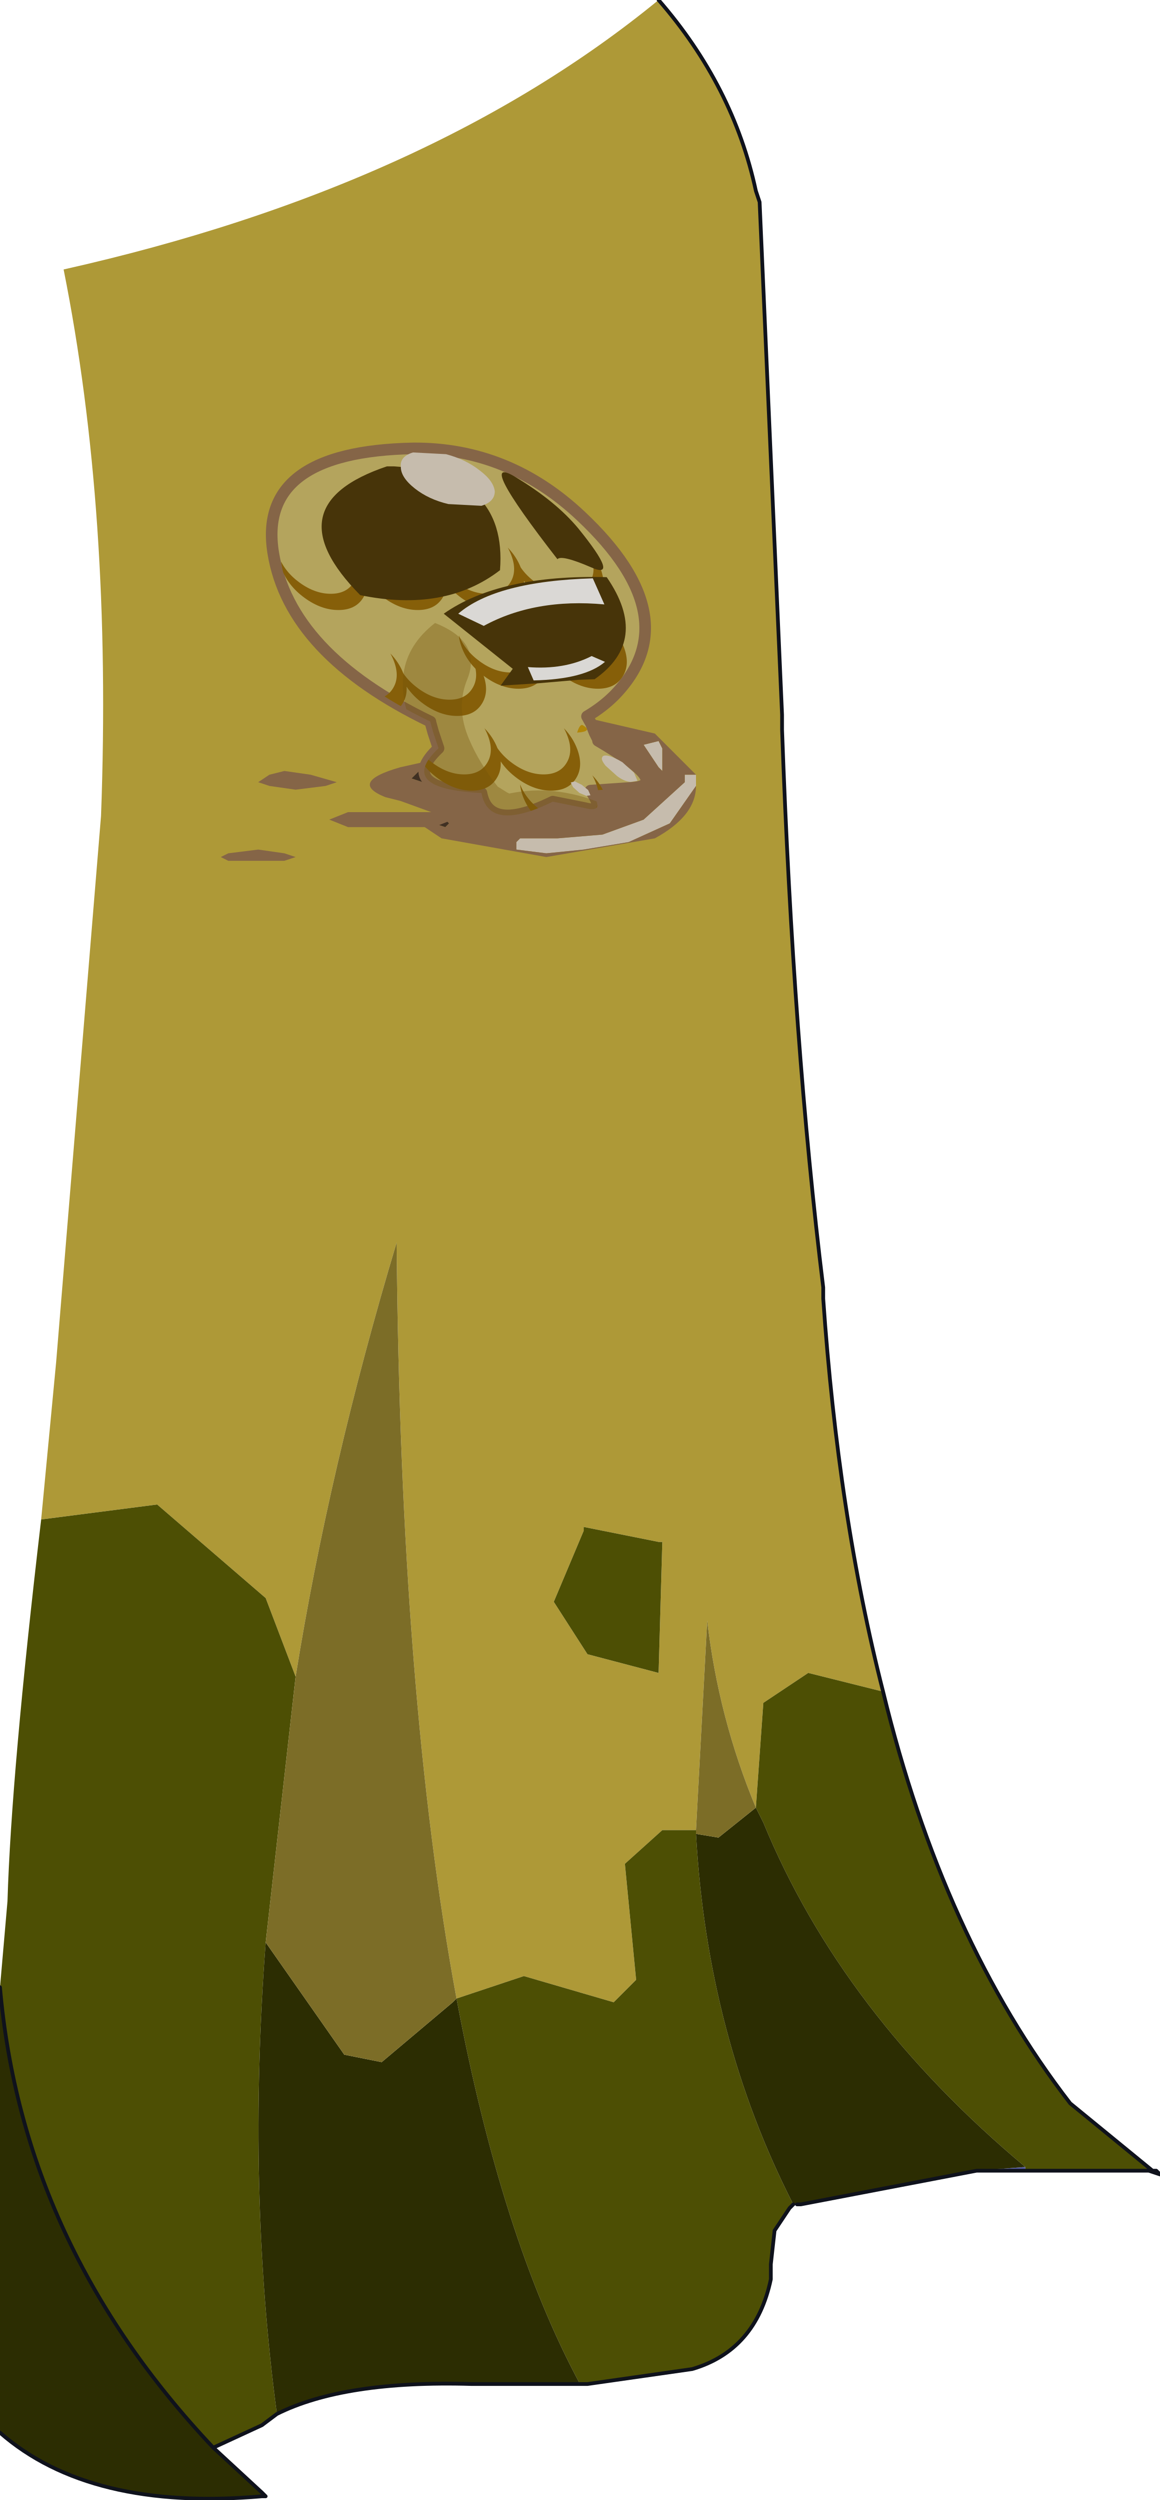
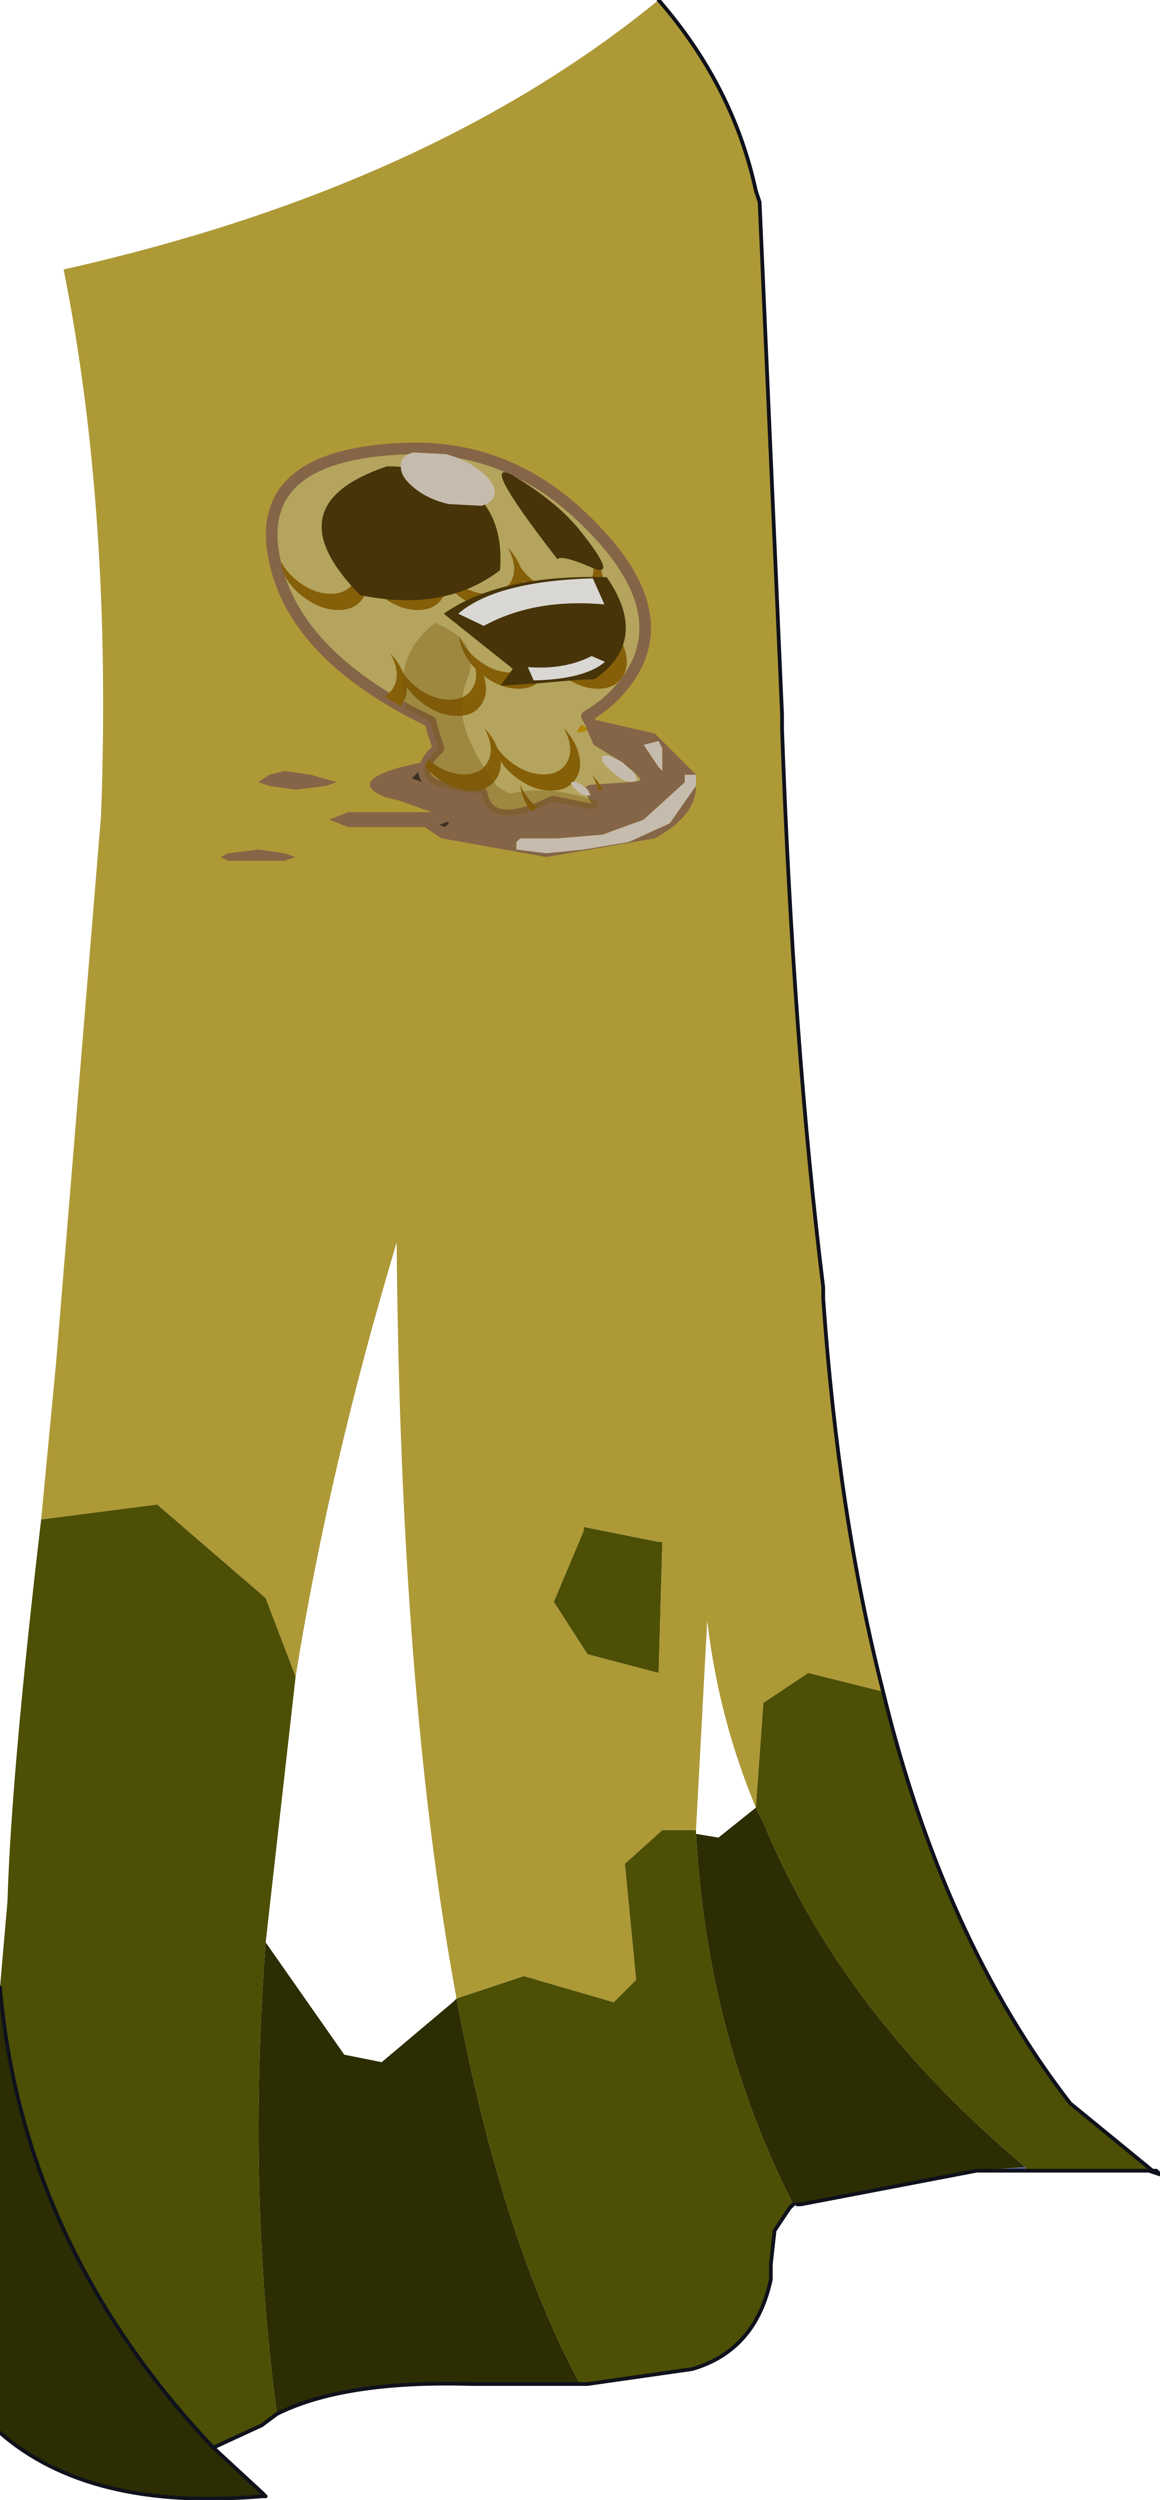
<svg xmlns="http://www.w3.org/2000/svg" xmlns:xlink="http://www.w3.org/1999/xlink" width="15.5px" height="33.4px">
  <g transform="matrix(1, 0, 0, 1, -267.25, -183.75)">
    <use xlink:href="#object-0" width="15.5" height="33.4" transform="matrix(1, 0, 0, 1, 267.25, 183.75)" />
    <use xlink:href="#object-1" width="6.35" height="2" transform="matrix(1, 0, 0, 1, 270.2, 193.25)" />
    <use xlink:href="#object-2" width="47.4" height="61.6" transform="matrix(0.155, 0, 0, 0.155, 270.8, 189.5)" />
  </g>
  <defs>
    <g transform="matrix(1, 0, 0, 1, -267.25, -183.75)" id="object-0">
      <path fill-rule="evenodd" fill="#ae9937" stroke="none" d="M267.8 204.05L268 201.95L268.6 194.65Q268.75 190.6 268.1 187.35Q273 186.25 276.05 183.75Q277.05 184.9 277.35 186.3L277.4 186.45L277.7 193.3L277.7 193.5Q277.85 197.7 278.25 200.95L278.25 201.1Q278.45 204 279.05 206.35L278.05 206.1L277.45 206.5L277.35 207.9Q276.85 206.7 276.7 205.4L276.55 208.2L276.1 208.2L275.6 208.65L275.75 210.2L275.45 210.5L274.25 210.15L273.35 210.45Q272.6 206.4 272.55 200.35Q271.65 203.35 271.2 206.15L270.8 205.1L269.35 203.85L267.8 204.05M276.05 206.1L276.1 204.35L276.05 204.35L275.05 204.15L275.05 204.2L274.65 205.15L275.1 205.85L276.05 206.1" />
      <path fill-rule="evenodd" fill="#4d4f04" stroke="none" d="M279.05 206.35Q279.85 209.65 281.55 211.85L282.65 212.75L282.6 212.75L280.95 212.75L280.95 212.7Q278.5 210.65 277.45 208.1L277.35 207.9L277.45 206.5L278.05 206.1L279.05 206.35M277.8 213.25L277.6 213.55L277.55 214L277.55 214.2Q277.35 215.15 276.5 215.4L275.1 215.6L275 215.6Q273.95 213.65 273.35 210.45L274.25 210.15L275.45 210.5L275.75 210.2L275.6 208.65L276.1 208.2L276.55 208.2L276.55 208.25Q276.7 210.95 277.85 213.2L277.8 213.25M270.95 216L270.75 216.15L270.1 216.45Q267.55 213.75 267.25 210.3L267.35 209.15Q267.4 207.45 267.8 204.05L269.35 203.85L270.8 205.1L271.2 206.15L270.8 209.7Q270.55 213 270.95 216M276.05 206.1L275.1 205.85L274.65 205.15L275.05 204.2L275.05 204.15L276.05 204.35L276.1 204.35L276.05 206.1" />
      <path fill-rule="evenodd" fill="#555ba0" stroke="none" d="M282.65 212.75L282.7 212.75L282.75 212.8L282.6 212.75L282.65 212.75M280.95 212.75L280.3 212.75L280.95 212.7L280.95 212.75M277.9 213.2L277.8 213.25L277.85 213.2L277.9 213.2" />
      <path fill-rule="evenodd" fill="#2c2d02" stroke="none" d="M280.3 212.75L277.95 213.2L277.9 213.2L277.85 213.2Q276.7 210.95 276.55 208.25L276.85 208.3L277.35 207.9L277.45 208.1Q278.5 210.65 280.95 212.7L280.3 212.75M275 215.6L273.55 215.6Q271.85 215.55 270.95 216Q270.55 213 270.8 209.7L271.85 211.2L272.35 211.3L273.3 210.5L273.35 210.45Q273.95 213.65 275 215.6M270.1 216.45L270.75 217.05L270.75 217.1Q268.45 217.3 267.25 216.25L267.25 210.3Q267.55 213.75 270.1 216.45" />
      <path fill-rule="evenodd" fill="#ccff00" stroke="none" d="M270.75 217.05L270.8 217.1L270.75 217.1L270.75 217.05" />
-       <path fill-rule="evenodd" fill="#7c6d27" stroke="none" d="M271.2 206.15Q271.65 203.35 272.55 200.35Q272.6 206.4 273.35 210.45L273.3 210.5L272.35 211.3L271.85 211.2L270.8 209.7L271.2 206.15M276.55 208.2L276.7 205.4Q276.85 206.7 277.35 207.9L276.85 208.3L276.55 208.25L276.55 208.2" />
      <path fill-rule="evenodd" fill="#0284c1" stroke="none" d="M273.3 210.5L273.35 210.45L273.3 210.5" />
      <path fill="none" stroke="#0f121c" stroke-width="0.05" stroke-linecap="round" stroke-linejoin="round" d="M276.05 183.75Q277.05 184.9 277.35 186.3L277.4 186.45L277.7 193.3L277.7 193.5Q277.85 197.7 278.25 200.95L278.25 201.1Q278.45 204 279.05 206.35Q279.85 209.65 281.55 211.85L282.65 212.75L282.7 212.75L282.75 212.8L282.6 212.75L280.95 212.75L280.3 212.75L277.95 213.2L277.9 213.2M277.8 213.25L277.6 213.55L277.55 214L277.55 214.2Q277.35 215.15 276.5 215.4L275.1 215.6L275 215.6L273.55 215.6Q271.85 215.55 270.95 216L270.75 216.15L270.1 216.45L270.75 217.05L270.8 217.1L270.75 217.1Q268.45 217.3 267.25 216.25M277.85 213.2L277.8 213.25M270.1 216.45Q267.55 213.75 267.25 210.3" />
    </g>
    <g transform="matrix(1, 0, 0, 1, 3.15, -0.75)" id="object-1">
      <path fill-rule="evenodd" fill="#c6bcad" stroke="none" d="M2.7 1.15L2.75 1.25L2.75 1.55L2.7 1.5L2.5 1.2L2.7 1.15M3.2 1.75L2.85 2.25L2.3 2.5L1.7 2.6L1.2 2.65L0.8 2.6L0.8 2.5L0.85 2.45L1.35 2.45L1.95 2.4L2.5 2.2L3.05 1.7L3.05 1.6L3.2 1.6L3.2 1.75" />
      <path fill-rule="evenodd" fill="#856547" stroke="none" d="M2.7 1.15L2.5 1.2L2.7 1.5L2.75 1.55L2.75 1.25L2.7 1.15M3.2 1.6L3.05 1.6L3.05 1.7L2.5 2.2L1.95 2.4L1.35 2.45L0.85 2.45L0.8 2.5L0.8 2.6L1.2 2.65L1.7 2.6L2.3 2.5L2.85 2.25L3.2 1.75Q3.2 2.15 2.65 2.45L1.2 2.7L-0.2 2.45L-0.5 2.25L-0.55 2.2L-0.45 2.2L-0.15 2.3L-0.1 2.25L-0.2 2.15L-0.75 1.95L-0.95 1.9Q-1.45 1.7 -0.75 1.5L-0.3 1.4L0.05 1.3L0.3 0.85L0.35 0.9L0.75 1L1.15 0.9L1.35 0.75L2.65 1.05L3.2 1.6M-0.6 1.65L-0.45 1.7L-0.4 1.65L-0.5 1.55L-0.6 1.65" />
      <path fill-rule="evenodd" fill="#403023" stroke="none" d="M-0.2 2.15L-0.1 2.25L-0.15 2.3L-0.45 2.2L-0.2 2.15M-0.6 1.65L-0.5 1.55L-0.4 1.65L-0.45 1.7L-0.6 1.65" />
      <path fill-rule="evenodd" fill="#856547" stroke="none" d="M-0.3 2.3L-0.05 2.2L-0.3 2.1L-0.9 2.1L-1.45 2.1L-1.7 2.2L-1.45 2.3L-0.9 2.3L-0.3 2.3M-2.65 1.7L-2.5 1.75L-2.15 1.8L-1.75 1.75L-1.6 1.7L-1.95 1.6L-2.3 1.55L-2.5 1.6L-2.65 1.7M-3.05 2.65L-3.15 2.7L-3.05 2.75L-2.65 2.75L-2.3 2.75L-2.15 2.7L-2.3 2.65L-2.65 2.6L-3.05 2.65" />
    </g>
    <g transform="matrix(1, 0, 0, 1, 24.75, 18)" id="object-2">
      <use xlink:href="#object-3" width="33.35" height="32.65" transform="matrix(1, 0, 0, 1, -24.75, -16.95)" />
      <clipPath id="object-4" transform="matrix(1, 0, 0, 1, -24.35, -18)">
        <path fill-rule="evenodd" fill="#d0be6a" stroke="none" d="M-12.3 -17.25Q-3.8 -16.5 2.45 -10.6Q11.8 -1.8 5.3 4.85Q4.3 5.85 2.95 6.65L3.2 7.1L3.6 8.05L3.9 8.65L3.9 8.75Q10.3 12.5 6.9 12.8L3.25 13.05Q4.65 15.05 2.75 14.55L0 14Q-5.5 16.7 -6.15 13.25Q-13.55 12.9 -9.85 9.4L-10.1 8.65L-10.3 8.05L-10.55 7.15L-10.55 7.1Q-22.7 1.25 -23.55 -7.6Q-24.45 -16.45 -12.3 -17.25" transform="translate(24.35,18)" />
        <path fill="none" stroke="#95704e" stroke-width="1.5" stroke-linecap="round" stroke-linejoin="round" d="M-12.3 -17.25Q-3.8 -16.5 2.45 -10.6Q11.8 -1.8 5.3 4.85Q4.3 5.85 2.95 6.65L3.2 7.1L3.6 8.05L3.9 8.65L3.9 8.75Q10.3 12.5 6.9 12.8L3.25 13.05Q4.65 15.05 2.75 14.55L0 14Q-5.5 16.7 -6.15 13.25Q-13.55 12.9 -9.85 9.4L-10.1 8.65L-10.3 8.05L-10.55 7.15L-10.55 7.1Q-22.7 1.25 -23.55 -7.6Q-24.45 -16.45 -12.3 -17.25" transform="translate(24.35,18)" />
      </clipPath>
      <g clip-path="url(#object-4)">
        <use xlink:href="#object-5" width="196.4" height="178.65" transform="matrix(0.14, 0, 0.052, 0.14, -14.15, 18.6)" />
        <use xlink:href="#object-6" width="196.4" height="178.65" transform="matrix(0.14, 0, 0.052, 0.14, -24.05, -7.9)" />
        <use xlink:href="#object-7" width="20.05" height="20.35" transform="matrix(1, 0, 0, 1, -14.45, -1.4)" />
      </g>
      <use xlink:href="#object-8" width="27.25" height="29.7" transform="matrix(1, 0, 0, 1, -19.95, -16.2)" />
    </g>
    <g transform="matrix(1, 0, 0, 1, 24.75, 16.95)" id="object-3">
      <path fill-rule="evenodd" fill="#b4a45d" stroke="none" d="M-12 -16.45Q-3.8 -16.5 2.45 -10.6Q11.8 -1.8 5.3 4.85Q4.3 5.85 2.95 6.65L3.2 7.1L3.25 7.15L3.6 8.05L3.9 8.65L3.9 8.75Q10.3 12.5 6.9 12.8L3.25 13.05Q4.65 15.05 2.75 14.55L0 14Q-5.5 16.7 -6.15 13.25Q-13.55 12.9 -9.85 9.4L-10.1 8.65L-10.3 8.05L-10.55 7.15L-10.55 7.1Q-22.7 1.25 -24.1 -7.45Q-25.5 -16.2 -12 -16.45" />
      <path fill="none" stroke="#856547" stroke-width="1" stroke-linecap="round" stroke-linejoin="round" d="M-12 -16.45Q-3.8 -16.5 2.45 -10.6Q11.8 -1.8 5.3 4.85Q4.3 5.85 2.95 6.65L3.2 7.1L3.25 7.15L3.6 8.05L3.9 8.65L3.9 8.75Q10.3 12.5 6.9 12.8L3.25 13.05Q4.65 15.05 2.75 14.55L0 14Q-5.5 16.7 -6.15 13.25Q-13.55 12.9 -9.85 9.4L-10.1 8.65L-10.3 8.05L-10.55 7.15L-10.55 7.1Q-22.7 1.25 -24.1 -7.45Q-25.5 -16.2 -12 -16.45" />
    </g>
    <g transform="matrix(1, 0, 0, 1, 0, 0)" id="object-5">
      <path fill-rule="evenodd" fill="#865f09" stroke="none" d="M0 12.95Q0 9.05 1 5.6Q1.25 14.95 7.85 21.55Q14.75 28.45 24.5 28.45Q34.25 28.45 41.1 21.55Q48 14.7 48 4.95Q48 2.35 47.55 0Q50.85 5.5 51 12.3Q52.65 17.45 56.75 21.55Q63.65 28.45 73.4 28.45Q83.15 28.45 90 21.55Q96.9 14.7 96.9 4.95Q96.9 2.35 96.45 0Q99.9 5.75 99.9 12.95Q99.9 23.5 92.4 30.95Q84.95 38.45 74.4 38.45Q63.85 38.45 56.35 30.95Q51.7 26.3 49.95 20.45Q48.2 26.3 43.5 30.95Q36.05 38.45 25.5 38.45Q14.95 38.45 7.45 30.95Q0 23.5 0 12.95" />
      <path fill-rule="evenodd" fill="#865f09" stroke="none" d="M96.5 12.95Q96.5 9.05 97.5 5.6Q97.75 14.95 104.35 21.55Q111.25 28.45 121 28.45Q130.75 28.45 137.6 21.55Q144.5 14.7 144.5 4.95Q144.5 2.35 144.05 0Q147.35 5.5 147.5 12.3Q149.15 17.45 153.25 21.55Q160.15 28.45 169.9 28.45Q179.65 28.45 186.5 21.55Q193.4 14.7 193.4 4.95Q193.4 2.35 192.95 0Q196.4 5.75 196.4 12.95Q196.4 23.5 188.9 30.95Q181.45 38.45 170.9 38.45Q160.35 38.45 152.85 30.95Q148.2 26.3 146.45 20.45Q144.7 26.3 140 30.95Q132.55 38.45 122 38.45Q111.45 38.45 103.95 30.95Q96.5 23.5 96.5 12.95" />
      <path fill-rule="evenodd" fill="#865f09" stroke="none" d="M0 78.15Q0 74.25 1 70.8Q1.25 80.15 7.85 86.75Q14.75 93.65 24.5 93.65Q34.25 93.65 41.1 86.75Q48 79.9 48 70.15Q48 67.55 47.55 65.2Q50.85 70.7 51 77.5Q52.65 82.65 56.75 86.75Q63.65 93.65 73.4 93.65Q83.15 93.65 90 86.75Q96.9 79.9 96.9 70.15Q96.9 67.55 96.45 65.2Q99.9 70.95 99.9 78.15Q99.9 88.7 92.4 96.15Q84.95 103.65 74.4 103.65Q63.85 103.65 56.35 96.15Q51.7 91.5 49.95 85.65Q48.2 91.5 43.5 96.15Q36.05 103.65 25.5 103.65Q14.95 103.65 7.45 96.15Q0 88.7 0 78.15" />
      <path fill-rule="evenodd" fill="#865f09" stroke="none" d="M92.9 61.4Q92.9 57.5 93.9 54.05Q94.15 63.4 100.75 70Q107.65 76.9 117.4 76.9Q127.15 76.9 134 70Q140.9 63.15 140.9 53.4Q140.9 50.8 140.45 48.45Q143.75 53.95 143.9 60.75Q145.55 65.9 149.65 70Q156.55 76.9 166.3 76.9Q176.05 76.9 182.9 70Q189.8 63.15 189.8 53.4Q189.8 50.8 189.35 48.45Q192.8 54.2 192.8 61.4Q192.8 71.95 185.3 79.4Q177.85 86.9 167.3 86.9Q156.75 86.9 149.25 79.4Q144.6 74.75 142.85 68.9Q141.1 74.75 136.4 79.4Q128.95 86.9 118.4 86.9Q107.85 86.9 100.35 79.4Q92.9 71.95 92.9 61.4" />
      <path fill-rule="evenodd" fill="#865f09" stroke="none" d="M96.5 153.15Q96.5 149.25 97.5 145.8Q97.75 155.15 104.35 161.75Q111.25 168.65 121 168.65Q130.75 168.65 137.6 161.75Q144.5 154.9 144.5 145.15Q144.5 142.55 144.05 140.2Q147.35 145.7 147.5 152.5Q149.15 157.65 153.25 161.75Q160.15 168.65 169.9 168.65Q179.65 168.65 186.5 161.75Q193.4 154.9 193.4 145.15Q193.4 142.55 192.95 140.2Q196.4 145.95 196.4 153.15Q196.4 163.7 188.9 171.15Q181.45 178.65 170.9 178.65Q160.35 178.65 152.85 171.15Q148.2 166.5 146.45 160.65Q144.7 166.5 140 171.15Q132.55 178.65 122 178.65Q111.45 178.65 103.95 171.15Q96.5 163.7 96.5 153.15" />
      <path fill-rule="evenodd" fill="#865f09" stroke="none" d="M40.85 124.15Q40.85 120.25 41.85 116.8Q42.1 126.15 48.7 132.75Q55.6 139.65 65.35 139.65Q75.1 139.65 81.95 132.75Q88.85 125.9 88.85 116.15Q88.85 113.55 88.4 111.2Q91.7 116.7 91.85 123.5Q93.5 128.65 97.6 132.75Q104.5 139.65 114.25 139.65Q124 139.65 130.85 132.75Q137.75 125.9 137.75 116.15Q137.75 113.55 137.3 111.2Q140.75 116.95 140.75 124.15Q140.75 134.7 133.25 142.15Q125.8 149.65 115.25 149.65Q104.7 149.65 97.2 142.15Q92.55 137.5 90.8 131.65Q89.05 137.5 84.35 142.15Q76.9 149.65 66.35 149.65Q55.8 149.65 48.3 142.15Q40.85 134.7 40.85 124.15" />
    </g>
    <g transform="matrix(1, 0, 0, 1, 0, 0)" id="object-6">
      <path fill-rule="evenodd" fill="#865f09" stroke="none" d="M0 12.95Q0 9.05 1 5.6Q1.25 14.95 7.85 21.55Q14.75 28.45 24.5 28.45Q34.25 28.45 41.1 21.55Q48 14.7 48 4.95Q48 2.35 47.55 0Q50.85 5.5 51 12.3Q52.65 17.45 56.75 21.55Q63.65 28.45 73.4 28.45Q83.15 28.45 90 21.55Q96.9 14.7 96.9 4.95Q96.9 2.35 96.45 0Q99.9 5.75 99.9 12.95Q99.9 23.5 92.4 30.95Q84.95 38.45 74.4 38.45Q63.85 38.45 56.35 30.95Q51.7 26.3 49.95 20.45Q48.2 26.3 43.5 30.95Q36.05 38.45 25.5 38.45Q14.95 38.45 7.45 30.95Q0 23.5 0 12.95" />
      <path fill-rule="evenodd" fill="#865f09" stroke="none" d="M96.5 12.95Q96.5 9.05 97.5 5.6Q97.75 14.95 104.35 21.55Q111.25 28.45 121 28.45Q130.75 28.45 137.6 21.55Q144.5 14.7 144.5 4.95Q144.5 2.35 144.05 0Q147.35 5.5 147.5 12.3Q149.15 17.45 153.25 21.55Q160.15 28.45 169.9 28.45Q179.65 28.45 186.5 21.55Q193.4 14.7 193.4 4.95Q193.4 2.35 192.95 0Q196.4 5.75 196.4 12.95Q196.4 23.5 188.9 30.95Q181.45 38.45 170.9 38.45Q160.35 38.45 152.85 30.95Q148.2 26.3 146.45 20.45Q144.7 26.3 140 30.95Q132.55 38.45 122 38.45Q111.45 38.45 103.95 30.95Q96.5 23.5 96.5 12.95" />
      <path fill-rule="evenodd" fill="#865f09" stroke="none" d="M0 78.15Q0 74.25 1 70.8Q1.25 80.15 7.85 86.75Q14.75 93.65 24.5 93.65Q34.25 93.65 41.1 86.75Q48 79.9 48 70.15Q48 67.55 47.55 65.2Q50.85 70.7 51 77.5Q52.65 82.65 56.75 86.75Q63.65 93.65 73.4 93.65Q83.15 93.65 90 86.75Q96.9 79.9 96.9 70.15Q96.9 67.55 96.45 65.2Q99.9 70.95 99.9 78.15Q99.9 88.7 92.4 96.15Q84.95 103.65 74.4 103.65Q63.85 103.65 56.35 96.15Q51.7 91.5 49.95 85.65Q48.2 91.5 43.5 96.15Q36.05 103.65 25.5 103.65Q14.95 103.65 7.45 96.15Q0 88.7 0 78.15" />
      <path fill-rule="evenodd" fill="#865f09" stroke="none" d="M92.9 61.4Q92.9 57.5 93.9 54.05Q94.15 63.4 100.75 70Q107.65 76.9 117.4 76.9Q127.15 76.9 134 70Q140.9 63.15 140.9 53.4Q140.9 50.8 140.45 48.45Q143.75 53.95 143.9 60.75Q145.55 65.9 149.65 70Q156.55 76.9 166.3 76.9Q176.05 76.9 182.9 70Q189.8 63.15 189.8 53.4Q189.8 50.8 189.35 48.45Q192.8 54.2 192.8 61.4Q192.8 71.95 185.3 79.4Q177.85 86.9 167.3 86.9Q156.75 86.9 149.25 79.4Q144.6 74.75 142.85 68.9Q141.1 74.75 136.4 79.4Q128.95 86.9 118.4 86.9Q107.85 86.9 100.35 79.4Q92.9 71.95 92.9 61.4" />
      <path fill-rule="evenodd" fill="#865f09" stroke="none" d="M96.5 153.15Q96.5 149.25 97.5 145.8Q97.75 155.15 104.35 161.75Q111.25 168.65 121 168.65Q130.75 168.65 137.6 161.75Q144.5 154.9 144.5 145.15Q144.5 142.55 144.05 140.2Q147.35 145.7 147.5 152.5Q149.15 157.65 153.25 161.75Q160.15 168.65 169.9 168.65Q179.65 168.65 186.5 161.75Q193.4 154.9 193.4 145.15Q193.4 142.55 192.95 140.2Q196.4 145.95 196.4 153.15Q196.4 163.7 188.9 171.15Q181.45 178.65 170.9 178.65Q160.35 178.65 152.85 171.15Q148.2 166.5 146.45 160.65Q144.7 166.5 140 171.15Q132.55 178.65 122 178.65Q111.45 178.65 103.95 171.15Q96.5 163.7 96.5 153.15" />
      <path fill-rule="evenodd" fill="#865f09" stroke="none" d="M40.85 124.15Q40.85 120.25 41.85 116.8Q42.1 126.15 48.7 132.75Q55.6 139.65 65.35 139.65Q75.1 139.65 81.95 132.75Q88.85 125.9 88.85 116.15Q88.85 113.55 88.4 111.2Q91.7 116.7 91.85 123.5Q93.5 128.65 97.6 132.75Q104.5 139.65 114.25 139.65Q124 139.65 130.85 132.75Q137.75 125.9 137.75 116.15Q137.75 113.55 137.3 111.2Q140.75 116.95 140.75 124.15Q140.75 134.7 133.25 142.15Q125.8 149.65 115.25 149.65Q104.7 149.65 97.2 142.15Q92.55 137.5 90.8 131.65Q89.05 137.5 84.35 142.15Q76.9 149.65 66.35 149.65Q55.8 149.65 48.3 142.15Q40.85 134.7 40.85 124.15" />
    </g>
    <g transform="matrix(1, 0, 0, 1, 14.45, 1.4)" id="object-7">
      <path fill-rule="evenodd" fill="#725209" fill-opacity="0.341" stroke="none" d="M3.15 18.05L-1.7 18.05Q-3.95 20.55 -7.45 16.15Q-13.65 15.4 -14.4 10.3Q-14.6 9.4 -13.75 9.15L-11.35 9.2L-11.6 8.65Q-14.85 2.25 -10.15 -1.4Q-6.1 0.2 -7.35 3.4Q-8.4 5.9 -7.2 8.65Q-6.35 10.65 -4.75 12.7L-3.95 13.2L-3.75 13.3Q0.1 12.5 4.1 14.1Q5.3 14.6 5.55 15.75Q6.05 18.15 3.15 18.05" />
    </g>
    <g transform="matrix(1, 0, 0, 1, 19.95, 16.2)" id="object-8">
      <path fill-rule="evenodd" fill="#473409" stroke="none" d="M0.4 -6.9Q-6.75 -16.1 -3.25 -14Q0.25 -11.9 2.2 -9.55Q5.85 -5.05 3.3 -6.2Q0.75 -7.3 0.4 -6.9" />
      <path fill-rule="evenodd" fill="#473409" stroke="none" d="M-14.3 -14.9L-13.7 -14.9Q-3.9 -14.25 -4.55 -5.95Q-9.3 -2.3 -16.6 -3.8Q-24.25 -11.55 -14.3 -14.9" />
      <path fill-rule="evenodd" fill="#473409" stroke="none" d="M3.5 3.45L2.2 3.5L-1.3 3.8L-4.5 4L-3.45 2.55L-9.4 -2.2Q-4.55 -5.6 4.65 -5.35Q8.4 0.1 3.6 3.45L3.5 3.45" />
      <path fill-rule="evenodd" fill="#b18609" stroke="none" d="M2.65 7.45Q3.45 7.95 2.1 8.05Q2.35 7.2 2.65 7.45" />
      <path fill-rule="evenodd" fill="#c6bcad" stroke="none" d="M-9 -11.65Q-10.7 -12.05 -11.9 -13Q-13.1 -13.95 -13.1 -14.85Q-13.2 -15.75 -12.05 -16.1L-9.2 -15.95Q-7.5 -15.5 -6.3 -14.55Q-5.1 -13.65 -5 -12.75Q-5 -11.85 -6.15 -11.5L-9 -11.65" />
      <path fill-rule="evenodd" fill="#dad8d5" stroke="none" d="M4.45 -3Q-1.55 -3.55 -5.95 -1.15L-8.15 -2.2Q-4.9 -5 3.45 -5.25L4.45 -3" />
      <path fill-rule="evenodd" fill="#dad8d5" stroke="none" d="M4.5 1.95Q2.75 3.45 -1.65 3.55L-2.15 2.4Q1 2.65 3.35 1.45L4.5 1.95" />
      <path fill-rule="evenodd" fill="#c6bcad" stroke="none" d="M7 11.5L7.3 12.2L6.7 12.3Q6.15 12.25 5.55 11.8L4.55 10.9Q4.15 10.4 4.25 10.2Q4.3 9.95 4.8 10.05Q5.35 10.2 6 10.6L7 11.5" />
      <path fill-rule="evenodd" fill="#c6bcad" stroke="none" d="M3.05 13L3.25 13.45L2.9 13.5L2.3 13.25L1.75 12.75L1.55 12.35L1.9 12.25L2.5 12.55L3.05 13" />
    </g>
  </defs>
</svg>